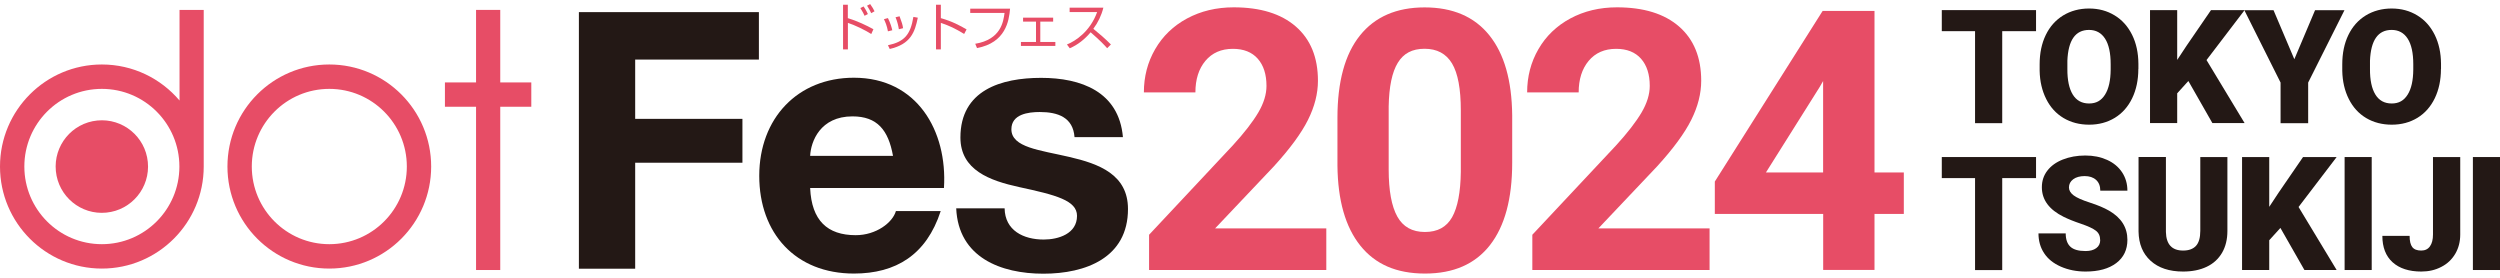
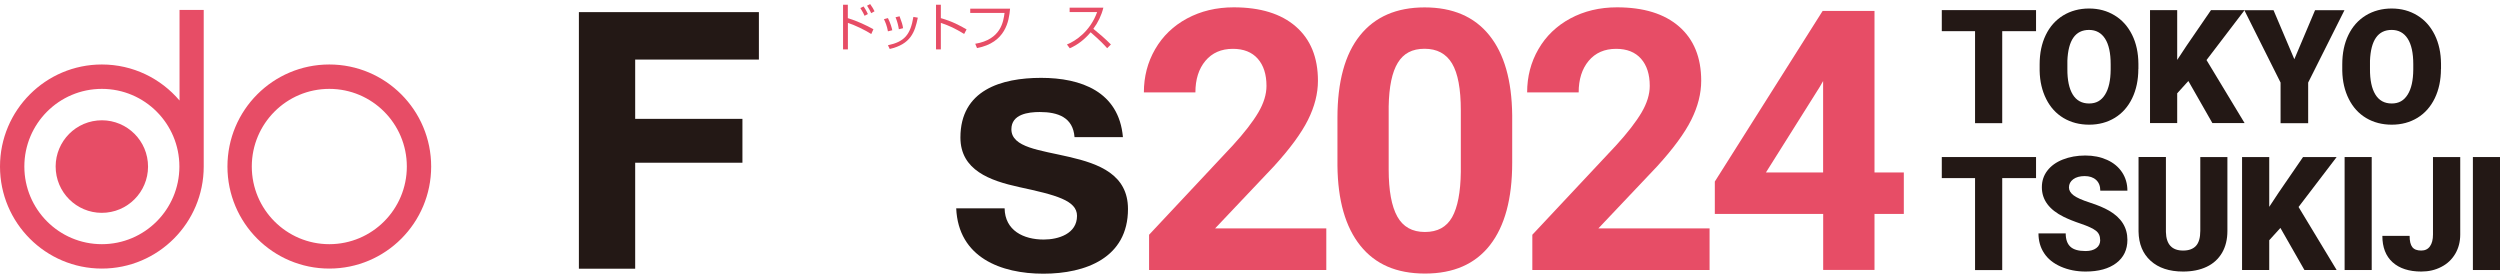
<svg xmlns="http://www.w3.org/2000/svg" width="180" height="20" viewBox="0 0 180 20" fill="none">
  <g clip-path="url(#clip0_465_877)">
    <path d="M61.044 0.339V1.306C61.696 1.501 62.383 1.825 62.886 2.104L62.732 2.449C62.214 2.129 61.606 1.835 61.049 1.646V3.556H60.7V0.339H61.049H61.044ZM62.249 1.137C62.209 1.042 62.124 0.858 61.945 0.578L62.179 0.464C62.224 0.528 62.373 0.753 62.488 1.012L62.249 1.137ZM62.727 0.947C62.652 0.788 62.572 0.633 62.428 0.409L62.652 0.294C62.801 0.493 62.901 0.678 62.966 0.813L62.732 0.947H62.727Z" fill="#E74D66" />
    <path d="M63.931 2.254C63.862 1.855 63.737 1.571 63.643 1.381L63.931 1.302C64.126 1.696 64.2 1.985 64.245 2.179L63.936 2.254H63.931ZM63.936 3.257C65.102 3.007 65.55 2.519 65.764 1.217L66.082 1.272C65.873 2.319 65.564 3.182 64.061 3.526L63.931 3.257H63.936ZM64.718 2.105C64.683 1.89 64.624 1.586 64.479 1.242L64.768 1.172C64.937 1.636 64.977 1.735 65.022 2.03L64.718 2.105Z" fill="#E74D66" />
    <path d="M67.741 0.339V1.306C68.558 1.536 69.15 1.855 69.593 2.119L69.419 2.444C68.757 2.045 68.393 1.87 67.741 1.646V3.556H67.393V0.339H67.741Z" fill="#E74D66" />
    <path d="M72.725 0.623C72.651 1.516 72.402 3.072 70.345 3.461L70.216 3.152C72.068 2.843 72.242 1.566 72.327 0.932H69.857V0.623H72.725Z" fill="#E74D66" />
-     <path d="M75.827 1.271V1.556H74.901V3.022H75.986V3.306H73.507V3.022H74.592V1.556H73.661V1.271H75.822H75.827Z" fill="#E74D66" />
    <path d="M76.823 3.202C77.436 2.957 78.496 2.259 78.994 0.867H77.013V0.553H79.442C79.308 1.102 79.059 1.621 78.72 2.074C79.158 2.429 79.587 2.798 79.985 3.202L79.716 3.471C79.512 3.242 79.248 2.952 78.526 2.324C78.113 2.813 77.615 3.222 77.022 3.476L76.823 3.207V3.202Z" fill="#E74D66" />
    <path d="M41.675 0.873H54.64V4.289H45.733V8.558H53.455V11.716H45.733V19.347H41.68V0.873H41.675Z" fill="#231815" />
-     <path d="M58.331 13.546C58.435 15.875 59.57 16.933 61.612 16.933C63.086 16.933 64.271 16.025 64.505 15.197H67.731C66.701 18.354 64.505 19.696 61.482 19.696C57.275 19.696 54.666 16.798 54.666 12.658C54.666 8.518 57.429 5.596 61.482 5.596C66.028 5.596 68.224 9.426 67.965 13.536H58.331V13.546ZM64.296 11.222C63.962 9.361 63.16 8.379 61.378 8.379C59.053 8.379 58.38 10.189 58.331 11.222H64.296Z" fill="#231815" />
    <path d="M72.332 14.998C72.357 16.604 73.701 17.247 75.145 17.247C76.206 17.247 77.545 16.833 77.545 15.541C77.545 14.429 76.022 14.04 73.388 13.471C71.272 13.008 69.15 12.254 69.15 9.9C69.15 6.484 72.093 5.606 74.961 5.606C77.829 5.606 80.562 6.589 80.851 9.875H77.366C77.261 8.454 76.176 8.065 74.862 8.065C74.035 8.065 72.82 8.219 72.82 9.307C72.82 10.623 74.886 10.808 76.978 11.297C79.124 11.791 81.215 12.564 81.215 15.047C81.215 18.564 78.168 19.706 75.12 19.706C72.073 19.706 69.001 18.544 68.847 14.998H72.332Z" fill="#231815" />
    <path d="M7.66 15.308C9.488 15.127 10.823 13.496 10.643 11.665C10.462 9.834 8.833 8.496 7.005 8.677C5.177 8.859 3.842 10.49 4.023 12.321C4.204 14.152 5.832 15.49 7.66 15.308Z" fill="#E74D66" />
    <path d="M23.71 4.643C19.657 4.643 16.376 7.93 16.376 11.99C16.376 16.05 19.657 19.337 23.71 19.337C27.763 19.337 31.044 16.045 31.044 11.99C31.044 7.935 27.758 4.643 23.71 4.643ZM23.71 17.581C20.628 17.581 18.129 15.077 18.129 11.99C18.129 8.902 20.628 6.399 23.71 6.399C26.792 6.399 29.292 8.902 29.292 11.99C29.292 15.077 26.792 17.581 23.71 17.581Z" fill="#E74D66" />
    <path d="M12.926 7.237C11.581 5.651 9.575 4.643 7.334 4.643C3.286 4.643 0 7.935 0 11.99C0 16.045 3.286 19.337 7.334 19.337C11.382 19.337 14.668 16.045 14.668 11.99C14.668 11.98 14.668 11.975 14.668 11.965V0.713H12.926V7.237ZM7.334 17.581C4.252 17.581 1.753 15.077 1.753 11.99C1.753 8.903 4.252 6.399 7.334 6.399C10.416 6.399 12.916 8.903 12.916 11.99C12.916 15.077 10.416 17.581 7.334 17.581Z" fill="#E74D66" />
-     <path d="M38.254 5.935H36.018V0.713H34.276V5.935H32.035V7.686H34.276V19.441H36.018V7.686H38.254V5.935Z" fill="#E74D66" />
    <path d="M95.499 19.441H82.733V16.903L88.757 10.474C89.584 9.571 90.197 8.778 90.595 8.104C90.993 7.431 91.187 6.788 91.187 6.184C91.187 5.356 90.978 4.703 90.56 4.229C90.142 3.755 89.544 3.516 88.767 3.516C87.931 3.516 87.274 3.805 86.791 4.379C86.308 4.957 86.069 5.715 86.069 6.653H82.359C82.359 5.516 82.628 4.479 83.171 3.541C83.714 2.603 84.475 1.865 85.466 1.331C86.457 0.798 87.578 0.528 88.827 0.528C90.744 0.528 92.238 0.987 93.299 1.91C94.359 2.833 94.892 4.134 94.892 5.815C94.892 6.738 94.653 7.676 94.175 8.633C93.697 9.591 92.88 10.703 91.72 11.975L87.488 16.444H95.494V19.426L95.499 19.441Z" fill="#E74D66" />
    <path d="M108.878 11.725C108.878 14.304 108.345 16.279 107.28 17.646C106.214 19.012 104.656 19.696 102.599 19.696C100.543 19.696 99.019 19.027 97.944 17.686C96.868 16.344 96.321 14.424 96.296 11.92V8.488C96.296 5.885 96.834 3.905 97.914 2.558C98.995 1.207 100.548 0.533 102.575 0.533C104.601 0.533 106.155 1.202 107.23 2.538C108.306 3.875 108.853 5.795 108.878 8.299V11.73V11.725ZM105.179 7.95C105.179 6.404 104.97 5.276 104.546 4.568C104.123 3.865 103.466 3.511 102.57 3.511C101.673 3.511 101.056 3.845 100.643 4.518C100.229 5.192 100.01 6.239 99.985 7.665V12.204C99.985 13.725 100.195 14.858 100.608 15.596C101.021 16.334 101.683 16.703 102.594 16.703C103.506 16.703 104.148 16.349 104.551 15.641C104.95 14.932 105.159 13.845 105.179 12.384V7.945V7.95Z" fill="#E74D66" />
    <path d="M123.094 19.441H110.328V16.903L116.352 10.474C117.179 9.571 117.791 8.778 118.19 8.104C118.588 7.431 118.782 6.788 118.782 6.184C118.782 5.356 118.573 4.703 118.155 4.229C117.736 3.755 117.139 3.516 116.362 3.516C115.526 3.516 114.868 3.805 114.386 4.379C113.903 4.957 113.664 5.715 113.664 6.653H109.954C109.954 5.516 110.223 4.479 110.766 3.541C111.308 2.603 112.07 1.865 113.061 1.331C114.052 0.798 115.172 0.528 116.422 0.528C118.339 0.528 119.833 0.987 120.893 1.91C121.954 2.833 122.487 4.134 122.487 5.815C122.487 6.738 122.248 7.676 121.77 8.633C121.292 9.591 120.475 10.703 119.315 11.975L115.083 16.444H123.089V19.426L123.094 19.441Z" fill="#E74D66" />
    <path d="M134.964 12.419H137.075V15.401H134.964V19.436H131.269V15.401H123.467V13.072L131.229 0.788H134.964V12.419ZM127.146 12.419H131.264V5.835L131.02 6.259L127.146 12.419Z" fill="#E74D66" />
    <path d="M146.6 2.244H144.16V8.868H142.204V2.244H139.809V0.728H146.595V2.244H146.6Z" fill="#231815" />
    <path d="M153.96 4.967C153.96 5.76 153.81 6.464 153.517 7.072C153.223 7.681 152.805 8.155 152.267 8.484C151.724 8.813 151.112 8.977 150.42 8.977C149.727 8.977 149.115 8.818 148.577 8.499C148.04 8.179 147.626 7.726 147.328 7.132C147.029 6.539 146.869 5.86 146.854 5.092V4.633C146.854 3.835 146.999 3.132 147.293 2.524C147.586 1.915 148.005 1.446 148.547 1.112C149.09 0.783 149.712 0.613 150.41 0.613C151.107 0.613 151.709 0.778 152.252 1.107C152.795 1.436 153.208 1.9 153.512 2.509C153.81 3.112 153.96 3.81 153.965 4.588V4.962L153.96 4.967ZM151.968 4.623C151.968 3.815 151.834 3.202 151.565 2.783C151.296 2.364 150.907 2.154 150.41 2.154C149.429 2.154 148.911 2.893 148.851 4.369V4.967C148.846 5.765 148.976 6.379 149.239 6.808C149.503 7.237 149.897 7.451 150.415 7.451C150.932 7.451 151.291 7.242 151.56 6.818C151.829 6.394 151.963 5.79 151.968 5.002V4.628V4.623Z" fill="#231815" />
    <path d="M157.559 5.835L156.758 6.718V8.863H154.801V0.728H156.758V4.314L157.44 3.282L159.192 0.728H161.612L158.869 4.324L161.612 8.863H159.292L157.564 5.835H157.559Z" fill="#231815" />
    <path d="M165.192 4.264L166.685 0.733H168.802L166.188 5.945V8.868H164.201V5.945L161.592 0.733H163.693L165.192 4.264Z" fill="#231815" />
    <path d="M175.748 4.967C175.748 5.76 175.598 6.464 175.305 7.072C175.011 7.681 174.593 8.155 174.055 8.484C173.512 8.813 172.9 8.977 172.208 8.977C171.516 8.977 170.903 8.818 170.365 8.499C169.828 8.179 169.414 7.726 169.116 7.132C168.817 6.539 168.658 5.86 168.643 5.092V4.633C168.643 3.835 168.787 3.132 169.081 2.524C169.374 1.915 169.793 1.446 170.335 1.112C170.878 0.783 171.501 0.613 172.198 0.613C172.895 0.613 173.497 0.778 174.04 1.107C174.583 1.436 174.996 1.9 175.3 2.509C175.598 3.112 175.748 3.81 175.753 4.588V4.962L175.748 4.967ZM173.756 4.623C173.756 3.815 173.622 3.202 173.353 2.783C173.084 2.364 172.696 2.154 172.198 2.154C171.217 2.154 170.699 2.893 170.639 4.369V4.967C170.634 5.765 170.764 6.379 171.028 6.808C171.291 7.237 171.685 7.451 172.203 7.451C172.72 7.451 173.079 7.242 173.348 6.818C173.617 6.394 173.751 5.79 173.756 5.002V4.628V4.623Z" fill="#231815" />
    <path d="M146.6 12.823H144.16V19.446H142.204V12.823H139.809V11.307H146.595V12.823H146.6Z" fill="#231815" />
    <path d="M151.211 17.282C151.211 16.992 151.111 16.773 150.907 16.613C150.703 16.454 150.35 16.289 149.842 16.115C149.334 15.945 148.916 15.775 148.592 15.616C147.541 15.097 147.014 14.389 147.014 13.481C147.014 13.032 147.143 12.633 147.407 12.289C147.671 11.945 148.039 11.676 148.522 11.486C149.005 11.296 149.543 11.197 150.14 11.197C150.738 11.197 151.246 11.302 151.709 11.511C152.172 11.72 152.53 12.015 152.789 12.404C153.043 12.788 153.173 13.232 153.173 13.726H151.221C151.221 13.396 151.121 13.137 150.917 12.952C150.713 12.768 150.439 12.678 150.096 12.678C149.752 12.678 149.468 12.758 149.269 12.908C149.065 13.062 148.965 13.257 148.965 13.496C148.965 13.706 149.075 13.895 149.299 14.065C149.523 14.234 149.916 14.409 150.474 14.588C151.032 14.768 151.495 14.962 151.858 15.172C152.735 15.681 153.173 16.379 153.173 17.267C153.173 17.98 152.904 18.538 152.371 18.942C151.838 19.346 151.101 19.551 150.165 19.551C149.508 19.551 148.911 19.431 148.378 19.197C147.845 18.962 147.442 18.638 147.173 18.224C146.904 17.815 146.77 17.337 146.77 16.803H148.731C148.731 17.237 148.846 17.561 149.07 17.765C149.294 17.975 149.662 18.075 150.165 18.075C150.489 18.075 150.743 18.005 150.932 17.865C151.121 17.726 151.216 17.531 151.216 17.277L151.211 17.282Z" fill="#231815" />
    <path d="M160.373 11.307V16.634C160.373 17.237 160.243 17.761 159.989 18.2C159.73 18.639 159.367 18.978 158.884 19.207C158.406 19.436 157.838 19.551 157.181 19.551C156.19 19.551 155.414 19.292 154.846 18.778C154.278 18.265 153.99 17.561 153.975 16.668V11.302H155.946V16.703C155.966 17.596 156.38 18.04 157.186 18.04C157.589 18.04 157.898 17.93 158.107 17.706C158.316 17.481 158.421 17.117 158.421 16.619V11.307H160.378H160.373Z" fill="#231815" />
    <path d="M164.186 16.414L163.385 17.297V19.441H161.428V11.307H163.385V14.893L164.067 13.86L165.819 11.307H168.239L165.496 14.903L168.239 19.441H165.919L164.191 16.414H164.186Z" fill="#231815" />
    <path d="M170.763 19.441H168.812V11.307H170.763V19.441Z" fill="#231815" />
    <path d="M175.185 11.307H177.137V16.888C177.137 17.407 177.017 17.865 176.778 18.274C176.539 18.678 176.206 18.998 175.772 19.217C175.344 19.442 174.866 19.551 174.334 19.551C173.447 19.551 172.76 19.327 172.267 18.883C171.774 18.439 171.53 17.801 171.53 16.983H173.492C173.492 17.357 173.557 17.626 173.686 17.791C173.816 17.96 174.03 18.04 174.329 18.04C174.602 18.04 174.812 17.94 174.956 17.736C175.105 17.531 175.175 17.247 175.175 16.883V11.302L175.185 11.307Z" fill="#231815" />
    <path d="M180 19.441H178.048V11.307H180V19.441Z" fill="#231815" />
  </g>
  <defs>
    <clipPath id="clip0_465_877">
      <rect width="180" height="19.412" fill="white" transform="translate(0 0.294)" />
    </clipPath>
  </defs>
</svg>